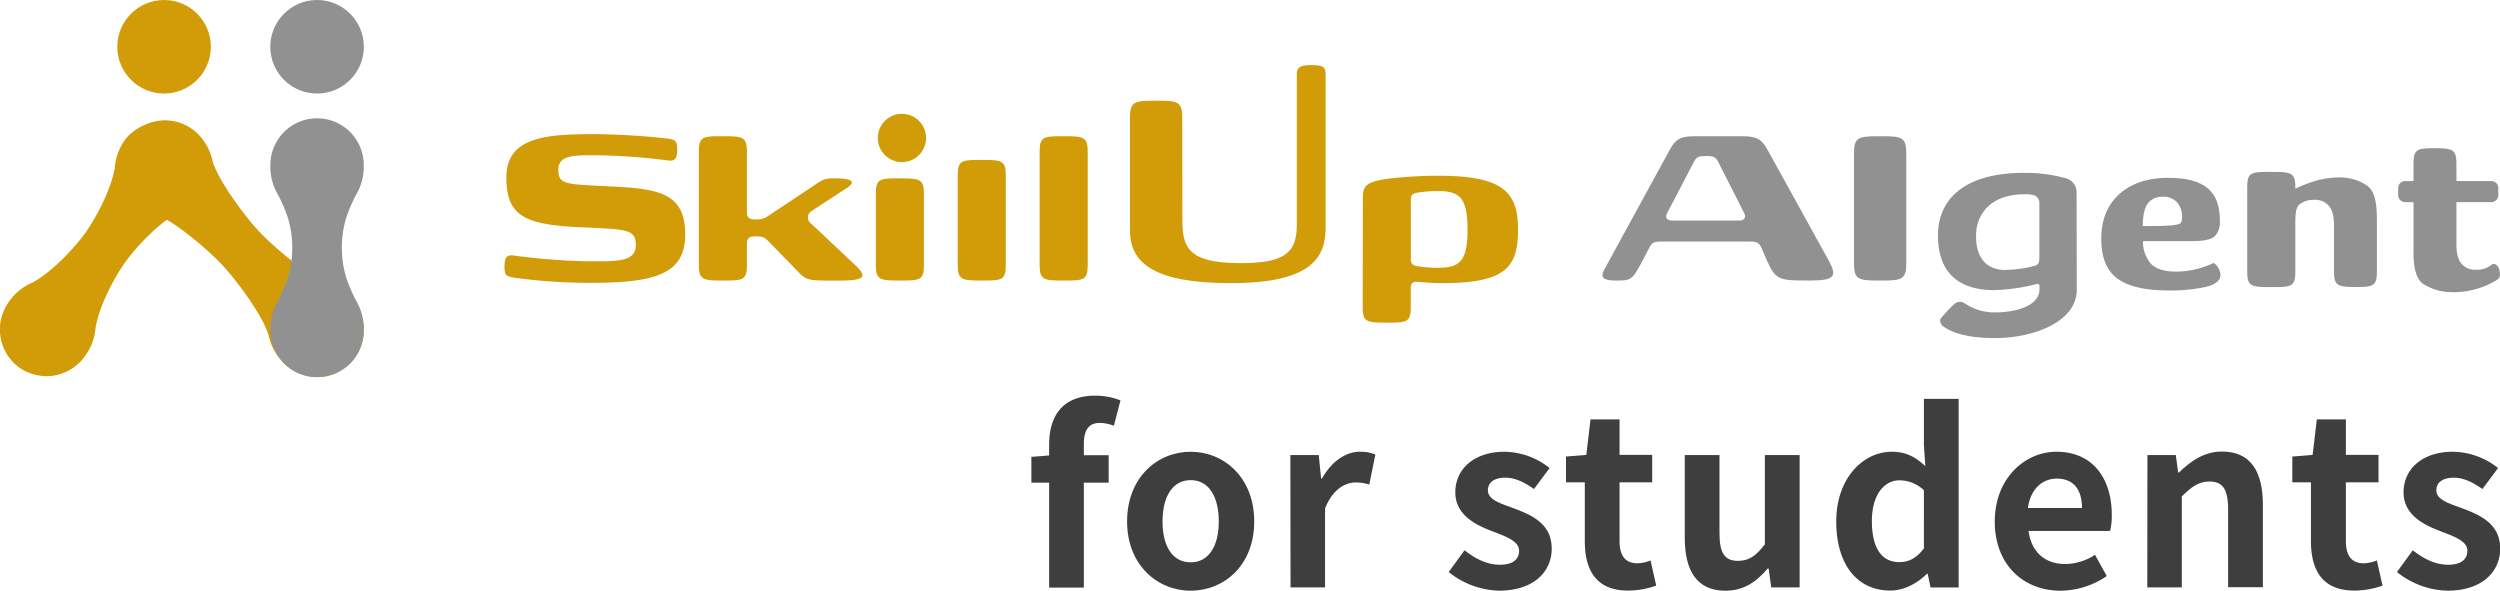
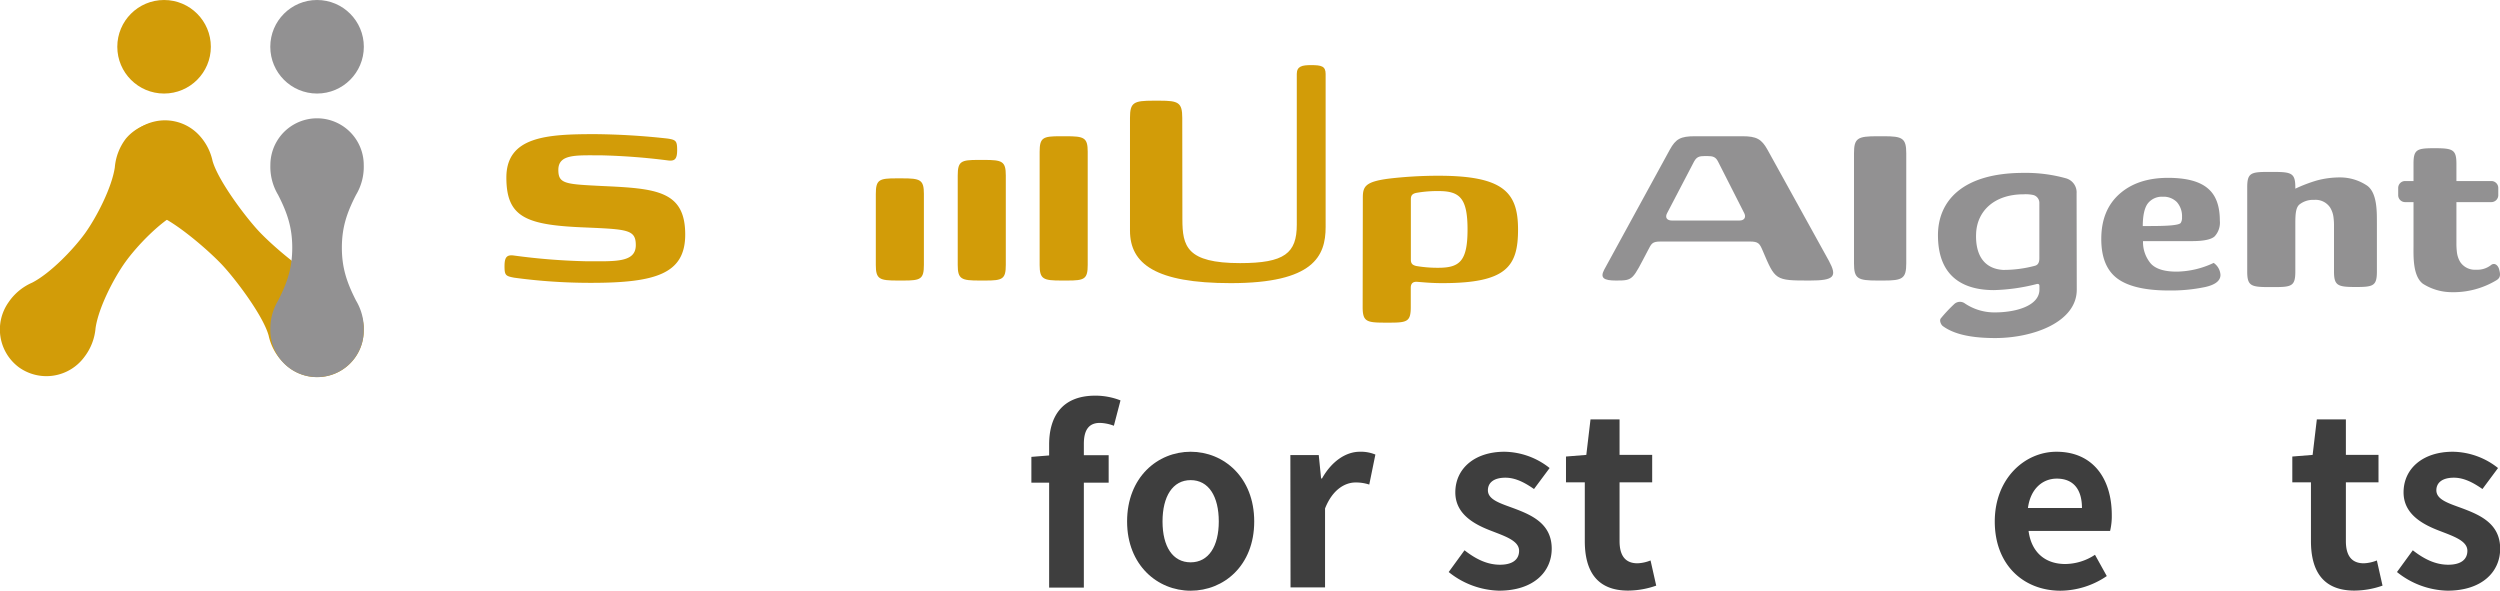
<svg xmlns="http://www.w3.org/2000/svg" viewBox="0 0 595.47 140.7">
  <defs>
    <style>.cls-1{fill:#d29c08;}.cls-2{fill:#929192;}.cls-3{fill:#3e3e3e;}</style>
  </defs>
  <g id="レイヤー_2" data-name="レイヤー 2">
    <g id="ロゴデータ">
      <path class="cls-1" d="M163.21,55.86c0,9.29-6.88,11.51-22.42,11.51a134.74,134.74,0,0,1-18.33-1.23c-2-.38-2.29-.56-2.29-2.73s.55-2.79,2.29-2.54a151.79,151.79,0,0,0,17.21,1.36c6.75,0,11.77.38,11.77-3.84,0-3.71-2-3.77-12-4.21-14.06-.55-18.83-2.35-18.83-11.89,0-9.78,9.66-10.34,21.06-10.34A168.72,168.72,0,0,1,159,33c2,.31,2.29.56,2.29,2.73s-.56,2.72-2.29,2.47A152.59,152.59,0,0,0,143.27,37c-6,0-10.28-.37-10.28,3.47,0,3.34,1.67,3.4,10.52,3.84C156.33,44.89,163.21,45.45,163.21,55.86Z" />
-       <path class="cls-1" d="M166.46,36.16c0-3.4.8-3.71,4.89-3.71h1.36c4.34,0,5.2.31,5.2,3.71V50.53c0,1.18.44,1.73,1.86,1.73h.44A4.15,4.15,0,0,0,183,51.4l10.28-6.82c2.6-1.73,2.85-2.1,5.52-2.1,4.52,0,5,.93,2.91,2.29l-8.43,5.51a1.79,1.79,0,0,0-.06,3L203.55,63c3.29,3.09,2.48,3.84-4.21,3.84-6.87,0-7.18,0-9.29-2.17l-6.75-6.94c-1.05-1.05-1.36-1.42-3.09-1.42h-.44c-1.42,0-1.86.56-1.86,1.73V63.1c0,3.41-.8,3.72-4.89,3.72h-1.36c-4.34,0-5.2-.31-5.2-3.72Z" />
      <path class="cls-1" d="M220.06,63.1c0,3.41-.8,3.72-4.89,3.72h-1.36c-4.34,0-5.2-.31-5.2-3.72V46.19c0-3.4.8-3.71,4.89-3.71h1.36c4.34,0,5.2.31,5.2,3.71Z" />
      <path class="cls-1" d="M239.57,63.1c0,3.41-.8,3.72-4.89,3.72h-1.36c-4.34,0-5.2-.31-5.2-3.72V41.8c0-3.4.8-3.71,4.89-3.71h1.36c4.34,0,5.2.31,5.2,3.71Z" />
      <path class="cls-1" d="M259.08,63.1c0,3.41-.8,3.72-4.89,3.72h-1.36c-4.34,0-5.2-.31-5.2-3.72V36.16c0-3.4.8-3.71,4.89-3.71h1.36c4.34,0,5.2.31,5.2,3.71Z" />
      <path class="cls-1" d="M281.63,52.2c0,6.44,1,10.47,13.75,10.47,10.59,0,13.5-2.36,13.5-9.17V17.62c0-1.86,1.3-2.11,3.4-2.11,2.48,0,3.47.25,3.47,2.11V54.06c0,6.94-2.85,13.38-22.6,13.38-17.9,0-24-4.59-24-12.51V28.07c0-3.66.87-4.09,5.57-4.09h1.49c4.46,0,5.39.43,5.39,4.09Z" />
      <path class="cls-1" d="M324.61,47.12c0-2.66.5-3.84,6.25-4.58a101.1,101.1,0,0,1,11.77-.68c15.55,0,18.95,4,18.95,12.82s-2.78,12.76-18,12.76c-2.66,0-4.39-.19-6-.31-.81-.06-1.55.18-1.55,1.42v4.58c0,3.41-.81,3.72-4.9,3.72h-1.36c-4.33,0-5.2-.31-5.2-3.72Zm18-1.61a28.66,28.66,0,0,0-5.32.44c-.69.18-1.24.43-1.24,1.48V61.86c0,1.06.55,1.3,1.24,1.49a30,30,0,0,0,5.32.43c5.08,0,6.94-1.61,6.94-9.1S347.71,45.51,342.63,45.51Z" />
      <path class="cls-2" d="M395.52,57.53c-2,0-2.16.49-3,2.1-3.72,7.06-3.41,7.19-7.62,7.19-2.91,0-3.84-.62-2.79-2.6l15.61-28.55c1.43-2.61,2.6-3.22,6-3.22H415c3.41,0,4.58.68,6,3.22l14.61,26.44c2.05,3.78,1.3,4.71-4.52,4.71-8.36,0-8.23-.06-11.27-7.19-.68-1.61-1-2.1-3-2.1Zm18.77-5c1.3,0,1.61-.87,1.18-1.73l-6.26-12.33c-.56-1.11-1.24-1.3-2.54-1.3h-.62c-1.3,0-1.92.19-2.54,1.3l-6.44,12.33c-.49.93-.12,1.73,1.18,1.73Z" />
      <path class="cls-2" d="M454.05,62.73c0,3.65-.93,4.09-5.39,4.09h-1.48c-4.71,0-5.58-.44-5.58-4.09V36.53c0-3.65.87-4.08,5.58-4.08h1.48c4.46,0,5.39.43,5.39,4.08Z" />
-       <circle class="cls-1" cx="214.83" cy="32.86" r="5.75" />
      <path class="cls-2" d="M516.39,42.36q6.48,0,9.42,2.46c2,1.63,2.93,4.22,2.93,7.75a4.81,4.81,0,0,1-1.25,3.74q-1.25,1.13-5.46,1.12H510.44a7.94,7.94,0,0,0,1.84,5.33q1.74,1.93,6.14,1.94a21.14,21.14,0,0,0,8.85-2.08,3.73,3.73,0,0,1,1.62,2.86c0,1.38-1.22,2.35-3.66,2.89a39.5,39.5,0,0,1-8.59.82q-8.47,0-12.31-2.85t-3.83-9.43q0-6.84,4.31-10.69T516.39,42.36Zm-1.24,4.5a4.23,4.23,0,0,0-3.53,1.55q-1.22,1.56-1.24,5.43H512c2.31,0,4.07-.05,5.28-.17s1.93-.3,2.14-.57a2.28,2.28,0,0,0,.31-1.34,5.08,5.08,0,0,0-1.22-3.62A4.43,4.43,0,0,0,515.15,46.86Z" />
      <path class="cls-2" d="M494.66,69c0,7.71-10.36,11.52-19.44,11.52-6.87,0-10.36-1.32-12.46-2.85-.45-.33-.89-1.36-.47-1.85a35.23,35.23,0,0,1,3.12-3.33,2,2,0,0,1,2.46-.31,12.57,12.57,0,0,0,7.35,2.23c4.69,0,10.55-1.46,10.55-5.46v-.77c0-.31-.06-.72-.83-.48a45.25,45.25,0,0,1-10,1.4c-7,0-13.34-2.91-13.34-13.08,0-8,5.66-14.84,20.4-14.84a35.45,35.45,0,0,1,10.12,1.3,3.47,3.47,0,0,1,2.5,3.58ZM482,46.28c-7,0-11.14,4-11.32,9.45s2.26,8.31,6.43,8.56a29,29,0,0,0,7.64-1c.43-.14,1-.46,1-1.75V48.25a1.94,1.94,0,0,0-1.44-1.8A8.68,8.68,0,0,0,482,46.28Z" />
      <path class="cls-2" d="M563.88,44.26a11.54,11.54,0,0,0-6.62-2,21,21,0,0,0-5.47.74,35.32,35.32,0,0,0-5.07,1.94v-.28c0-3.4-.87-3.71-5.2-3.71h-1.37c-4.08,0-4.89.31-4.89,3.71v20c0,3.41.87,3.72,5.2,3.72h1.37c4.08,0,4.89-.31,4.89-3.72V53.2c0-2.29.13-3.79,1-4.51a5.24,5.24,0,0,1,3.49-1.08A4.16,4.16,0,0,1,555,49.42a5.75,5.75,0,0,1,.8,2.26,14.58,14.58,0,0,1,.13,2.3c0,.8,0,10.66,0,10.66,0,3.41.87,3.72,5.2,3.72h.12c4.09,0,4.9-.31,4.9-3.72V53.34C566.13,50.93,566.34,46.11,563.88,44.26Z" />
      <path class="cls-2" d="M595.24,64.07c-.25-.88-1.09-1.62-1.94-.91a5.22,5.22,0,0,1-3.49,1.08,4.19,4.19,0,0,1-3.79-1.8,5.8,5.8,0,0,1-.8-2.27,17.29,17.29,0,0,1-.13-2.29V48.14h8.32a1.65,1.65,0,0,0,1.65-1.65V44.77a1.65,1.65,0,0,0-1.65-1.65h-8.32c0-2.4,0-4.11,0-4.11,0-3.4-.87-3.71-5.21-3.71h-.12c-4.09,0-4.89.31-4.89,3.71v4.11h-2a1.65,1.65,0,0,0-1.65,1.65v1.72a1.65,1.65,0,0,0,1.65,1.65h2V58.52c0,2.4-.22,7.22,2.24,9.07a12.84,12.84,0,0,0,6.62,2,19.83,19.83,0,0,0,10.84-2.81C595.65,66.15,595.6,65.35,595.24,64.07Z" />
      <path class="cls-1" d="M29.84,62.44h0c2.77-3.86,8.22-9.54,12.57-11.77A13,13,0,0,0,48,45.94,11.12,11.12,0,0,0,30,33a13,13,0,0,0-2.65,6.86c-.71,4.83-4.32,11.83-7.09,15.7h0C17.46,59.42,12,65.1,7.65,67.33A13.1,13.1,0,0,0,2,72.05a11.22,11.22,0,0,0,2.59,15.5A11.23,11.23,0,0,0,20.11,85a13.07,13.07,0,0,0,2.65-6.85C23.46,73.3,27.08,66.3,29.84,62.44Z" />
      <circle class="cls-1" cx="39.08" cy="11.14" r="11.14" />
      <circle class="cls-2" cx="75.52" cy="11.14" r="11.14" />
      <path class="cls-1" d="M86.62,77.54a11.2,11.2,0,0,0-2.87-6.4,13,13,0,0,0-6.19-4C73,65.53,64.87,58.52,61.63,55.05h0c-3.24-3.48-9.65-12-11-16.71a13,13,0,0,0-3.51-6.46A11.12,11.12,0,0,0,30.88,47.05a13.06,13.06,0,0,0,6.2,4c4.6,1.65,12.66,8.64,15.9,12.11h0c3.24,3.48,9.67,12,11,16.74a13,13,0,0,0,3.51,6.45,11.09,11.09,0,0,0,19.15-7.62c0-.34,0-.67,0-1Z" />
      <path class="cls-2" d="M81.43,59h0c0-4.75,1.14-8.24,3.37-12.58a13,13,0,0,0,1.84-7.12,11.12,11.12,0,0,0-22.24,0,13,13,0,0,0,1.84,7.12c2.23,4.34,3.37,7.83,3.37,12.58h0c0,4.75-1.14,8.24-3.37,12.59a13,13,0,0,0-1.84,7.11,11.12,11.12,0,0,0,22.24,0,13,13,0,0,0-1.84-7.11C82.57,67.22,81.43,63.73,81.43,59Z" />
      <path class="cls-3" d="M265.31,101.41a10.14,10.14,0,0,0-3.32-.68c-2.48,0-3.83,1.47-3.83,5v2.7h5.91v6.53h-5.91v25h-8.27v-25h-4.23v-6.14l4.23-.34v-2.58c0-6.59,3-11.66,11-11.66a16.4,16.4,0,0,1,6,1.13Z" />
      <path class="cls-3" d="M268.46,124.21c0-10.53,7.26-16.61,15.14-16.61s15.14,6.08,15.14,16.61-7.26,16.49-15.14,16.49S268.46,134.62,268.46,124.21Zm21.84,0c0-6-2.42-9.85-6.7-9.85s-6.7,3.88-6.7,9.85,2.42,9.73,6.7,9.73S290.3,130.12,290.3,124.21Z" />
      <path class="cls-3" d="M307.35,108.39h6.76l.56,5.57h.22c2.31-4.11,5.69-6.36,9-6.36a9,9,0,0,1,3.71.67l-1.46,7.15a10.16,10.16,0,0,0-3.27-.5c-2.47,0-5.46,1.63-7.26,6.19v18.8h-8.22Z" />
      <path class="cls-3" d="M345.06,136.25l3.77-5.18c2.81,2.2,5.52,3.44,8.44,3.44,3.16,0,4.56-1.35,4.56-3.32,0-2.37-3.26-3.44-6.58-4.73-4-1.52-8.61-3.94-8.61-9.18,0-5.68,4.61-9.68,11.7-9.68a17.67,17.67,0,0,1,10.76,3.88l-3.72,5c-2.25-1.57-4.45-2.7-6.81-2.7-2.82,0-4.17,1.24-4.17,3,0,2.31,3.1,3.15,6.42,4.39,4.17,1.58,8.78,3.66,8.78,9.52,0,5.51-4.33,10-12.55,10A19.85,19.85,0,0,1,345.06,136.25Z" />
      <path class="cls-3" d="M377.48,128.88v-14H373v-6.14l4.84-.39,1-8.45h6.92v8.45h7.77v6.53h-7.77v14c0,3.6,1.47,5.29,4.28,5.29a9.18,9.18,0,0,0,3.1-.68l1.35,6a20.44,20.44,0,0,1-6.64,1.18C380.35,140.7,377.48,136,377.48,128.88Z" />
-       <path class="cls-3" d="M401.29,128.09v-19.7h8.27V127c0,4.9,1.35,6.59,4.39,6.59,2.59,0,4.28-1.13,6.42-3.94V108.39h8.28v31.52h-6.76l-.62-4.5h-.22c-2.71,3.21-5.75,5.29-10.08,5.29C404.21,140.7,401.29,136,401.29,128.09Z" />
-       <path class="cls-3" d="M437.37,124.21c0-10.31,6.41-16.61,13.22-16.61,3.55,0,5.75,1.35,8,3.43l-.34-5V95h8.28v44.92h-6.7l-.68-3.26H459c-2.31,2.25-5.46,4-8.72,4C442.43,140.7,437.37,134.51,437.37,124.21Zm20.88,6.41V116.78a8.36,8.36,0,0,0-5.85-2.37c-3.55,0-6.54,3.38-6.54,9.68,0,6.53,2.37,9.8,6.54,9.8C454.59,133.89,456.45,133,458.25,130.62Z" />
      <path class="cls-3" d="M475.13,124.21c0-10.25,7.15-16.61,14.69-16.61,8.67,0,13.18,6.36,13.18,15.09a15.07,15.07,0,0,1-.4,3.77H483.18c.68,5.18,4.05,7.88,8.73,7.88a13,13,0,0,0,7.09-2.2l2.81,5.07a19.85,19.85,0,0,1-11,3.49C482,140.7,475.13,134.57,475.13,124.21ZM495.9,121c0-4.28-1.91-7-6-7-3.33,0-6.25,2.36-6.87,7Z" />
-       <path class="cls-3" d="M511.49,108.39h6.76l.56,4.16H519c2.76-2.7,6-5,10.25-5,6.81,0,9.74,4.73,9.74,12.67v19.64h-8.28V121.28c0-4.84-1.35-6.59-4.44-6.59-2.59,0-4.23,1.24-6.59,3.55v21.67h-8.22Z" />
      <path class="cls-3" d="M550.44,128.88v-14H546v-6.14l4.84-.39,1-8.45h6.92v8.45h7.77v6.53h-7.77v14c0,3.6,1.47,5.29,4.28,5.29a9.18,9.18,0,0,0,3.1-.68l1.35,6a20.44,20.44,0,0,1-6.64,1.18C553.31,140.7,550.44,136,550.44,128.88Z" />
      <path class="cls-3" d="M570.93,136.25l3.77-5.18c2.81,2.2,5.51,3.44,8.44,3.44,3.15,0,4.56-1.35,4.56-3.32,0-2.37-3.26-3.44-6.58-4.73-4-1.52-8.62-3.94-8.62-9.18,0-5.68,4.62-9.68,11.71-9.68A17.62,17.62,0,0,1,595,111.48l-3.71,5c-2.25-1.57-4.45-2.7-6.81-2.7-2.82,0-4.17,1.24-4.17,3,0,2.31,3.1,3.15,6.42,4.39,4.16,1.58,8.78,3.66,8.78,9.52,0,5.51-4.33,10-12.55,10A19.85,19.85,0,0,1,570.93,136.25Z" />
    </g>
  </g>
</svg>